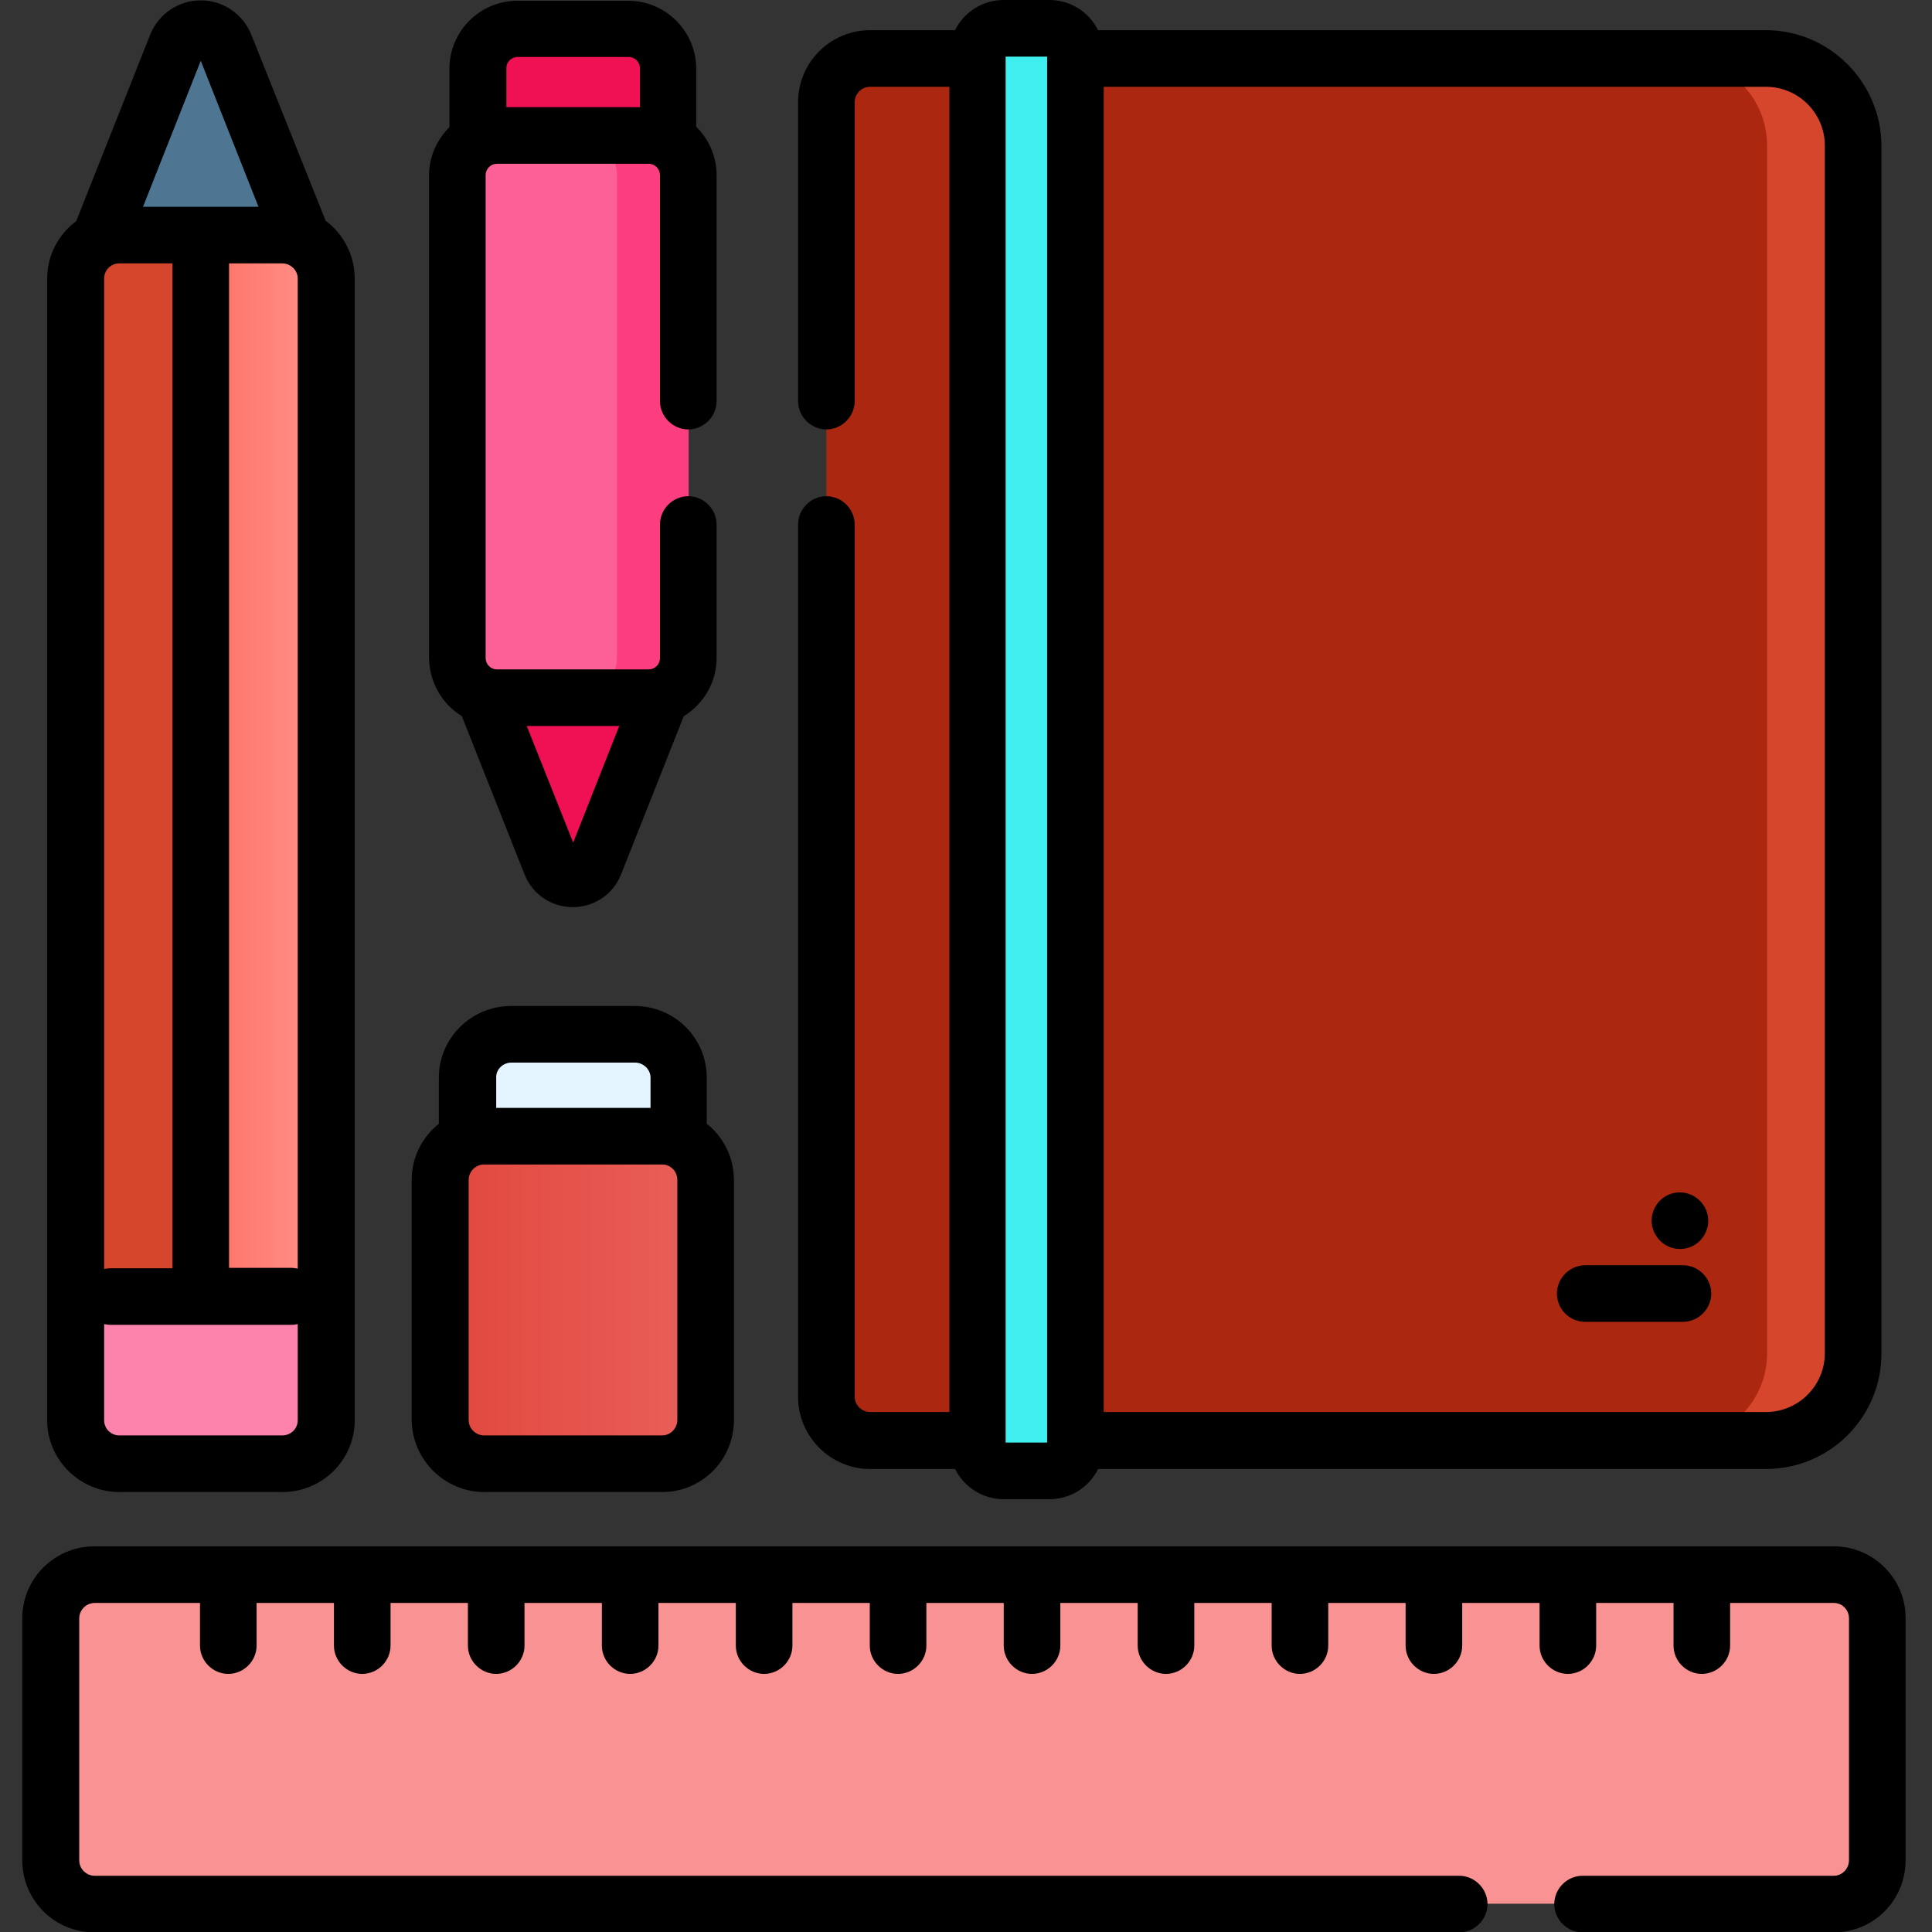
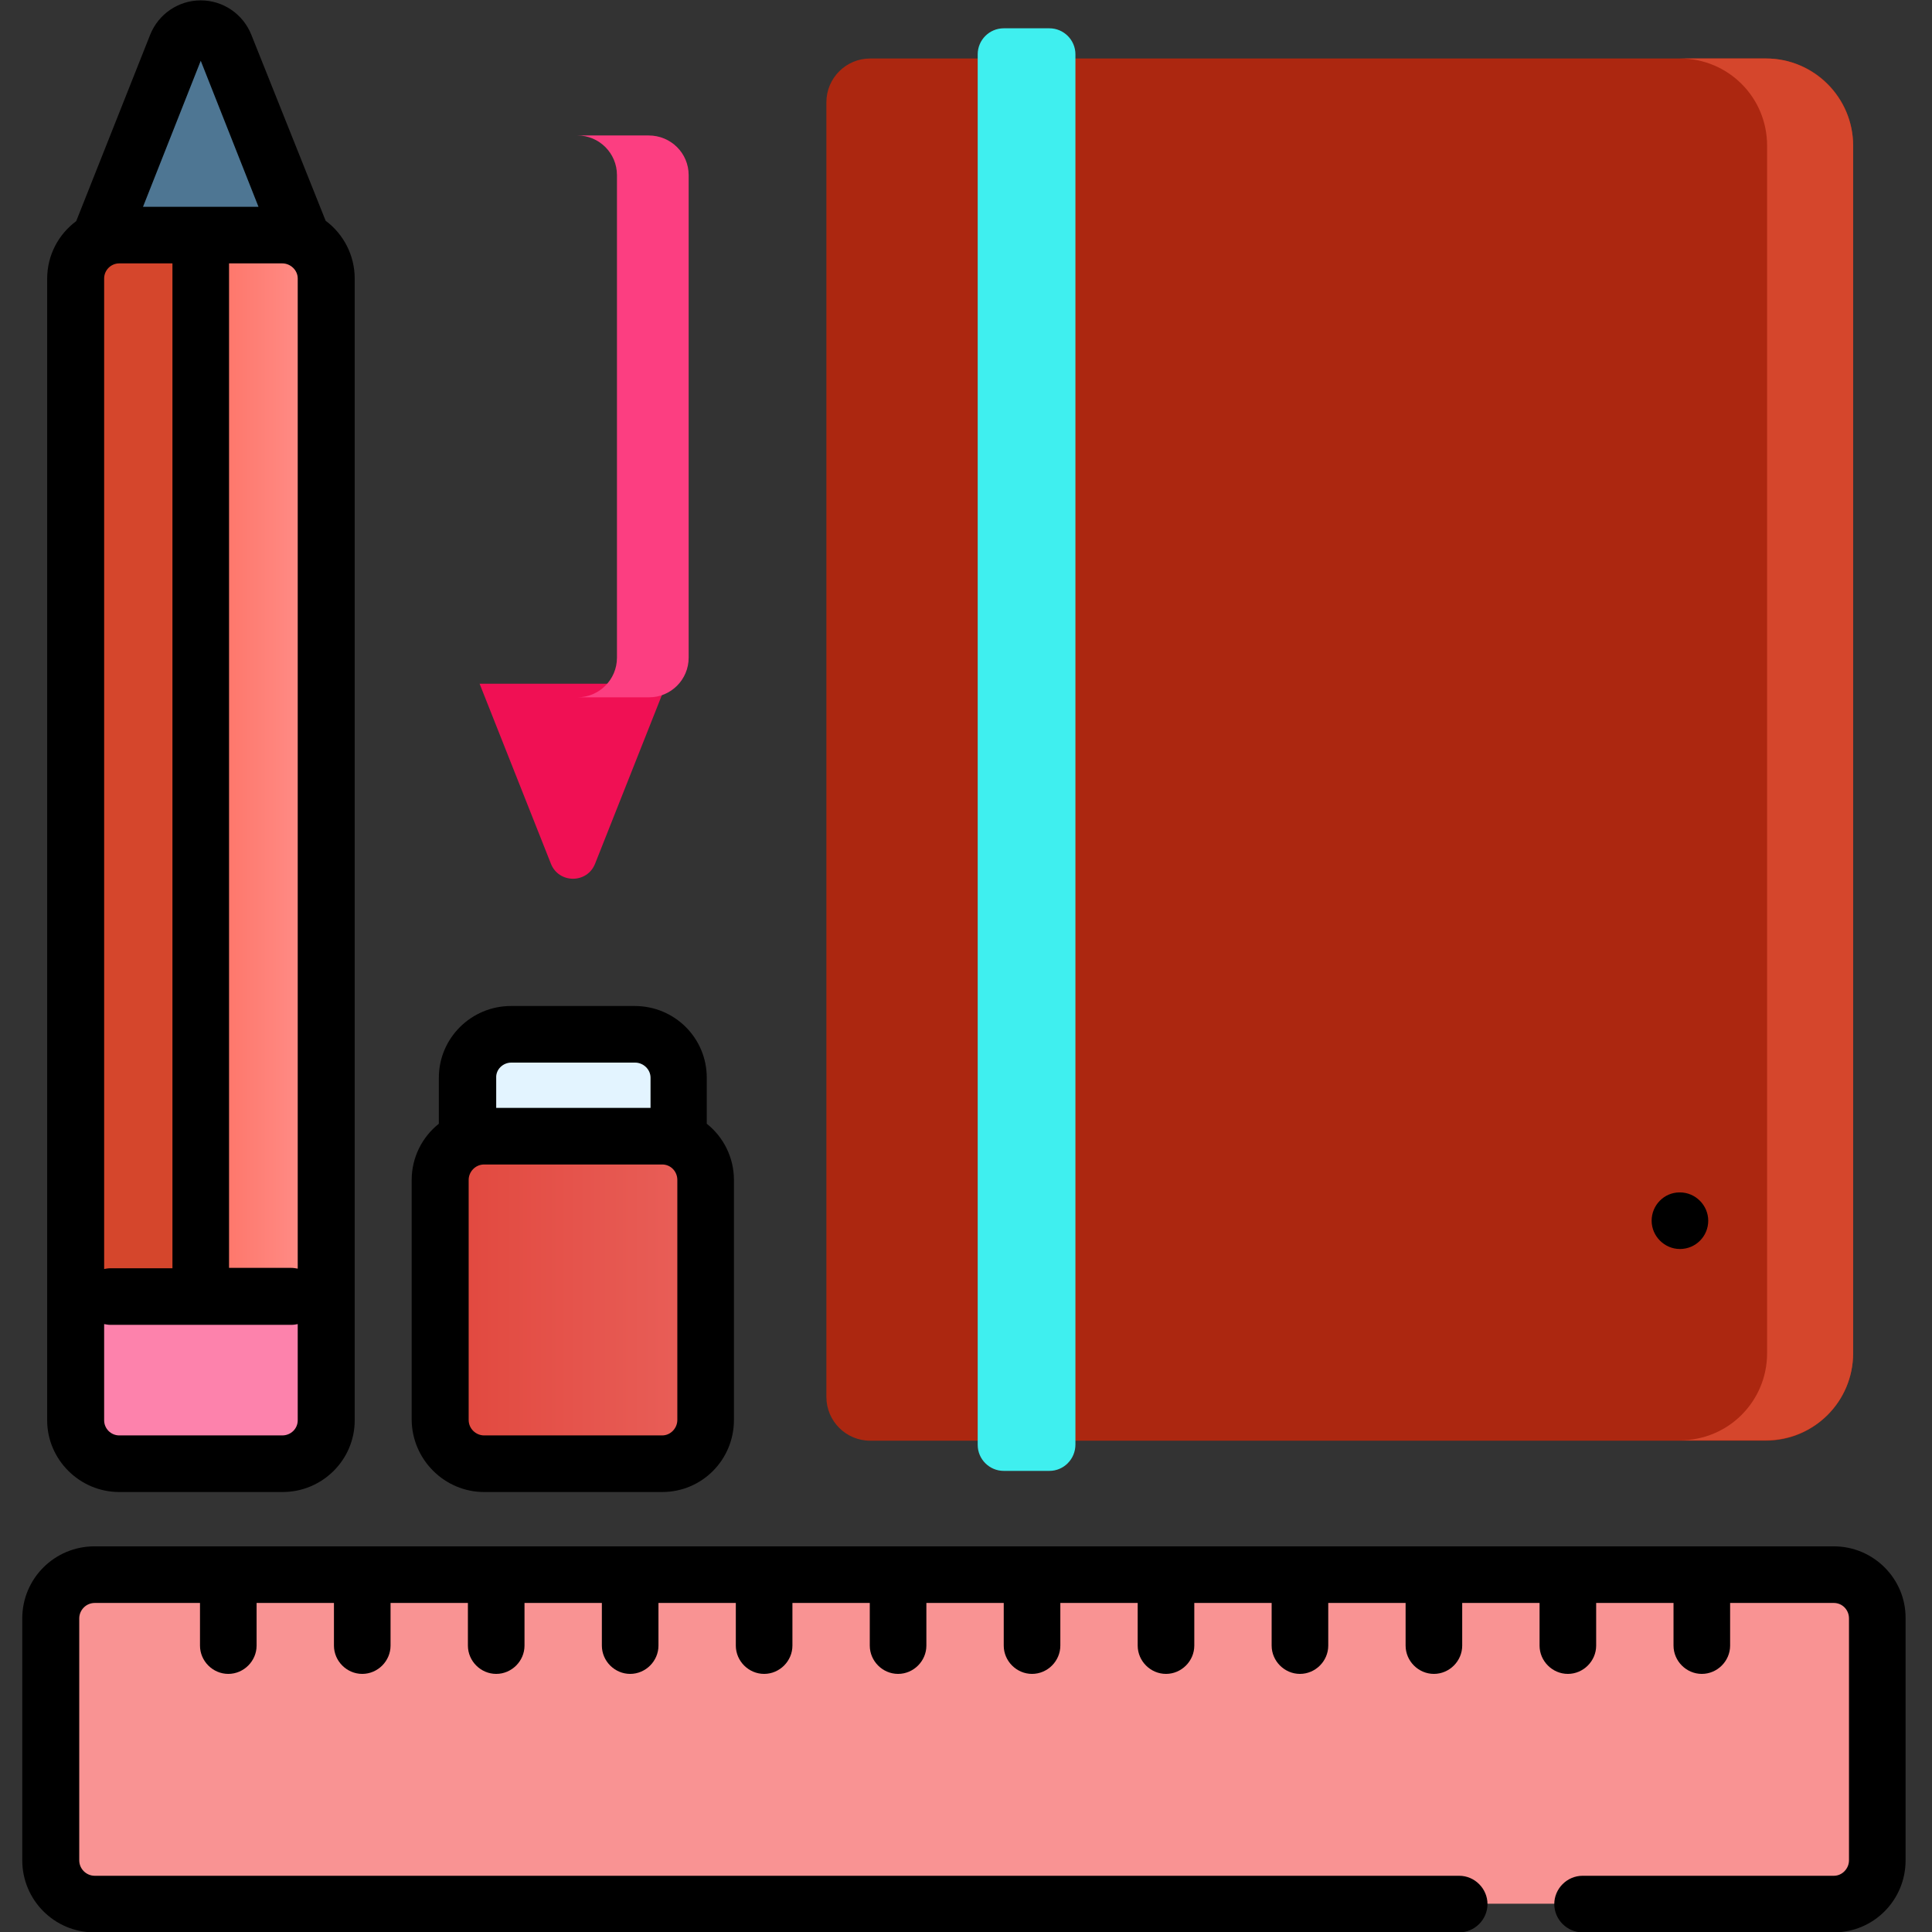
<svg xmlns="http://www.w3.org/2000/svg" version="1.1" id="katman_1" x="0px" y="0px" viewBox="0 0 512 512" style="enable-background:new 0 0 512 512;" xml:space="preserve">
  <rect x="0" y="0" width="512" height="512" fill="#333333" stroke="none" />
  <style type="text/css">
	.st0{fill:#F01054;}
	.st1{fill:#FD6096;}
	.st2{fill:#FC3E81;}
	.st3{fill:#4E7693;}
	.st4{fill:#D5462C;}
	.st5{fill:url(#SVGID_1_);}
	.st6{fill:#FD82AC;}
	.st7{fill:#E3F4FF;}
	.st8{fill:url(#SVGID_2_);}
	.st9{fill:#AC2710;}
	.st10{fill:#3FEFEF;}
	.st11{fill:#F99393;}
</style>
-   <path class="st0" d="M177.1,41.1h-50.4V18.2c0-5.8,4.7-10.5,10.5-10.5h29.4c5.8,0,10.5,4.7,10.5,10.5V41.1z" />
  <path class="st0" d="M127.1,181.2l18.9,47.7c2.1,5.3,9.6,5.3,11.7,0l18.9-47.7H127.1z" />
-   <path class="st1" d="M171.9,184.9h-40.2c-5.8,0-10.5-4.7-10.5-10.5V46.4c0-5.8,4.7-10.5,10.5-10.5h40.2c5.8,0,10.5,4.7,10.5,10.5  v127.9C182.5,180.2,177.8,184.9,171.9,184.9z" />
  <path class="st2" d="M182.5,46.4v127.9c0,5.8-4.7,10.5-10.5,10.5H153c5.8,0,10.5-4.7,10.5-10.5V46.4c0-5.8-4.7-10.5-10.5-10.5h18.9  C177.8,35.9,182.5,40.6,182.5,46.4z" />
  <path class="st3" d="M80.4,64.3L59.6,12c-2.3-5.8-10.6-5.8-12.9,0L26,64.3H80.4z" />
  <path class="st4" d="M86.4,73.8v302.5c0,6.4-5.2,11.6-11.6,11.6H31.6c-6.4,0-11.5-5.2-11.5-11.6V73.8c0-6.4,5.2-11.6,11.5-11.6h43.2  C81.2,62.3,86.4,67.4,86.4,73.8z" />
  <linearGradient id="SVGID_1_" gradientUnits="userSpaceOnUse" x1="53.199" y1="225.072" x2="86.367" y2="225.072">
    <stop offset="0" style="stop-color:#FE7062" />
    <stop offset="1" style="stop-color:#FF928E" />
  </linearGradient>
  <path class="st5" d="M86.4,73.8v302.5c0,6.4-5.2,11.6-11.6,11.6H53.2V62.3h21.6C81.2,62.3,86.4,67.4,86.4,73.8z" />
  <path class="st6" d="M86.4,343.6v32.8c0,6.4-5.2,11.6-11.5,11.6H31.6c-6.4,0-11.6-5.2-11.6-11.6v-32.8H86.4z" />
  <path class="st7" d="M179.8,351.5h-55.9v-65.8c0-6.4,5.2-11.5,11.6-11.5h32.8c6.4,0,11.6,5.2,11.6,11.5V351.5z" />
  <linearGradient id="SVGID_2_" gradientUnits="userSpaceOnUse" x1="116.703" y1="344.525" x2="187.039" y2="344.525">
    <stop offset="0" style="stop-color:#E1473D" />
    <stop offset="1" style="stop-color:#E9605A" />
  </linearGradient>
  <path class="st8" d="M175.5,387.9h-47.2c-6.4,0-11.6-5.2-11.6-11.6v-63.6c0-6.4,5.2-11.6,11.6-11.6h47.2c6.4,0,11.5,5.2,11.5,11.6  v63.6C187,382.7,181.9,387.9,175.5,387.9z" />
  <path class="st9" d="M468,381.8H230.6c-6.4,0-11.6-5.2-11.6-11.6V27.1c0-6.4,5.2-11.6,11.6-11.6H468c12.8,0,23.1,10.3,23.1,23.1v320  C491.1,371.4,480.7,381.8,468,381.8z" />
  <path class="st4" d="M491.1,38.6v320c0,12.8-10.3,23.1-23.1,23.1h-22.8c12.8,0,23.1-10.3,23.1-23.1v-320c0-12.8-10.3-23.1-23.1-23.1  H468C480.7,15.5,491.1,25.9,491.1,38.6z" />
  <path class="st10" d="M278.1,389.8H266c-3.8,0-6.9-3.1-6.9-6.9V14.4c0-3.8,3.1-6.9,6.9-6.9h12.1c3.8,0,6.9,3.1,6.9,6.9v368.4  C285,386.7,281.9,389.8,278.1,389.8z" />
  <path class="st11" d="M486,504.5h-461c-6.4,0-11.6-5.2-11.6-11.6v-64.1c0-6.4,5.2-11.5,11.6-11.5h461c6.4,0,11.6,5.2,11.6,11.5v64.1  C497.6,499.3,492.4,504.5,486,504.5z" />
  <path class="st11" d="M497.6,428.9v64.1c0,6.4-5.2,11.6-11.5,11.6h-21.7c6.4,0,11.6-5.2,11.6-11.6v-64.1c0-6.4-5.2-11.6-11.6-11.6  H486C492.4,417.3,497.6,422.5,497.6,428.9z" />
-   <path d="M122.4,189.8l16.6,41.9c2.1,5.3,7.1,8.7,12.8,8.7c5.7,0,10.7-3.4,12.8-8.7l16.6-41.9c5.2-3.2,8.7-8.9,8.7-15.4V139  c0-4.1-3.4-7.5-7.5-7.5s-7.5,3.4-7.5,7.5v35.4c0,1.7-1.4,3-3,3h-40.2c-1.7,0-3-1.4-3-3V46.4c0-1.7,1.4-3,3-3h40.2c1.7,0,3,1.4,3,3  v59.9c0,4.1,3.4,7.5,7.5,7.5s7.5-3.4,7.5-7.5V46.4c0-5-2.1-9.6-5.4-12.8V18.2c0-9.9-8.1-18-18-18h-29.4c-9.9,0-18,8.1-18,18v15.5  c-3.3,3.3-5.4,7.8-5.4,12.8v127.9C113.8,180.9,117.2,186.6,122.4,189.8z M151.9,223.3l-12.3-30.9h24.5L151.9,223.3z M137.2,15.1  h29.4c1.7,0,3,1.4,3,3v10.3h-35.4V18.2C134.1,16.5,135.5,15.1,137.2,15.1z" />
  <path d="M31.6,395.4h43.3c10.5,0,19.1-8.5,19.1-19V73.8c0-6.2-3-11.8-7.7-15.3L66.6,9.2c-2.2-5.5-7.5-9.1-13.4-9.1S42,3.7,39.8,9.2  L20.2,58.6c-4.7,3.5-7.7,9-7.7,15.3v302.5C12.5,386.8,21.1,395.4,31.6,395.4z M74.8,69.8c2.2,0,4.1,1.8,4.1,4v262.4  c-0.6-0.1-1.1-0.2-1.7-0.2H60.7V69.8H74.8z M45.7,336.1H29.3c-0.6,0-1.2,0.1-1.7,0.2V73.8c0-2.2,1.8-4,4-4h14.1V336.1z M74.8,380.4  H31.6c-2.2,0-4-1.8-4-4v-25.5c0.6,0.1,1.1,0.2,1.7,0.2h47.9c0.6,0,1.2-0.1,1.7-0.2v25.5C78.9,378.6,77.1,380.4,74.8,380.4z   M53.2,16.1l15.3,38.7H37.9L53.2,16.1z" />
  <path d="M128.3,395.4h47.2c10.5,0,19-8.5,19-19.1v-63.6c0-6-2.8-11.4-7.2-14.9v-12.2c0-10.5-8.5-19-19.1-19h-32.8  c-10.5,0-19.1,8.5-19.1,19v12.2c-4.4,3.5-7.2,8.9-7.2,14.9v63.6C109.2,386.8,117.8,395.4,128.3,395.4z M179.5,376.3  c0,2.2-1.8,4.1-4,4.1h-47.2c-2.2,0-4.1-1.8-4.1-4.1v-63.6c0-2.2,1.8-4.1,4.1-4.1h47.2c2.2,0,4,1.8,4,4.1V376.3z M135.5,281.6h32.8  c2.2,0,4.1,1.8,4.1,4v8h-40.9v-8C131.4,283.4,133.3,281.6,135.5,281.6z" />
-   <path d="M230.6,389.3h22.5c2.4,4.8,7.3,8,12.9,8h12.1c5.7,0,10.6-3.3,12.9-8H468c16.9,0,30.6-13.7,30.6-30.6v-320  C498.6,21.8,484.8,8,468,8H291c-2.4-4.8-7.3-8-12.9-8H266c-5.7,0-10.6,3.3-12.9,8h-22.5c-10.5,0-19.1,8.5-19.1,19.1v79.2  c0,4.1,3.4,7.5,7.5,7.5c4.1,0,7.5-3.4,7.5-7.5V27.1c0-2.2,1.8-4.1,4.1-4.1h21v351.2h-21c-2.2,0-4.1-1.8-4.1-4.1V139  c0-4.1-3.4-7.5-7.5-7.5c-4.1,0-7.5,3.4-7.5,7.5v231.2C211.5,380.7,220.1,389.3,230.6,389.3z M483.6,38.6v320c0,8.6-7,15.6-15.6,15.6  H292.5V23H468C476.6,23,483.6,30,483.6,38.6z M266.5,15h11v367.3h-11V15z" />
-   <path d="M420.1,350.3H446c4.1,0,7.5-3.4,7.5-7.5c0-4.1-3.4-7.5-7.5-7.5h-25.9c-4.1,0-7.5,3.4-7.5,7.5  C412.6,347,416,350.3,420.1,350.3z" />
  <path d="M445.2,331L445.2,331c4.2,0,7.5-3.4,7.5-7.5c0-4.1-3.4-7.5-7.5-7.5c0,0,0,0,0,0h-0.1c-4.1,0-7.4,3.4-7.4,7.5  C437.7,327.6,441.1,331,445.2,331z" />
  <path d="M486,409.8h-461c-10.5,0-19.1,8.5-19.1,19.1v64.1c0,10.5,8.5,19.1,19.1,19.1h361.7c4.1,0,7.5-3.4,7.5-7.5s-3.4-7.5-7.5-7.5  H25.1c-2.2,0-4.1-1.8-4.1-4.1v-64.1c0-2.2,1.8-4.1,4.1-4.1H53v11.3c0,4.1,3.4,7.5,7.5,7.5c4.1,0,7.5-3.4,7.5-7.5v-11.3h20.5v11.3  c0,4.1,3.4,7.5,7.5,7.5c4.1,0,7.5-3.4,7.5-7.5v-11.3h20.5v11.3c0,4.1,3.4,7.5,7.5,7.5s7.5-3.4,7.5-7.5v-11.3h20.5v11.3  c0,4.1,3.4,7.5,7.5,7.5s7.5-3.4,7.5-7.5v-11.3h20.5v11.3c0,4.1,3.4,7.5,7.5,7.5c4.1,0,7.5-3.4,7.5-7.5v-11.3h20.5v11.3  c0,4.1,3.4,7.5,7.5,7.5c4.1,0,7.5-3.4,7.5-7.5v-11.3h20.5v11.3c0,4.1,3.4,7.5,7.5,7.5c4.1,0,7.5-3.4,7.5-7.5v-11.3h20.5v11.3  c0,4.1,3.4,7.5,7.5,7.5s7.5-3.4,7.5-7.5v-11.3h20.5v11.3c0,4.1,3.4,7.5,7.5,7.5c4.1,0,7.5-3.4,7.5-7.5v-11.3h20.5v11.3  c0,4.1,3.4,7.5,7.5,7.5c4.1,0,7.5-3.4,7.5-7.5v-11.3h20.5v11.3c0,4.1,3.4,7.5,7.5,7.5c4.1,0,7.5-3.4,7.5-7.5v-11.3h20.5v11.3  c0,4.1,3.4,7.5,7.5,7.5s7.5-3.4,7.5-7.5v-11.3H486c2.2,0,4,1.8,4,4.1v64.1c0,2.2-1.8,4.1-4,4.1h-66.6c-4.1,0-7.5,3.4-7.5,7.5  s3.4,7.5,7.5,7.5H486c10.5,0,19-8.5,19-19.1v-64.1C505.1,418.4,496.5,409.8,486,409.8z" />
</svg>